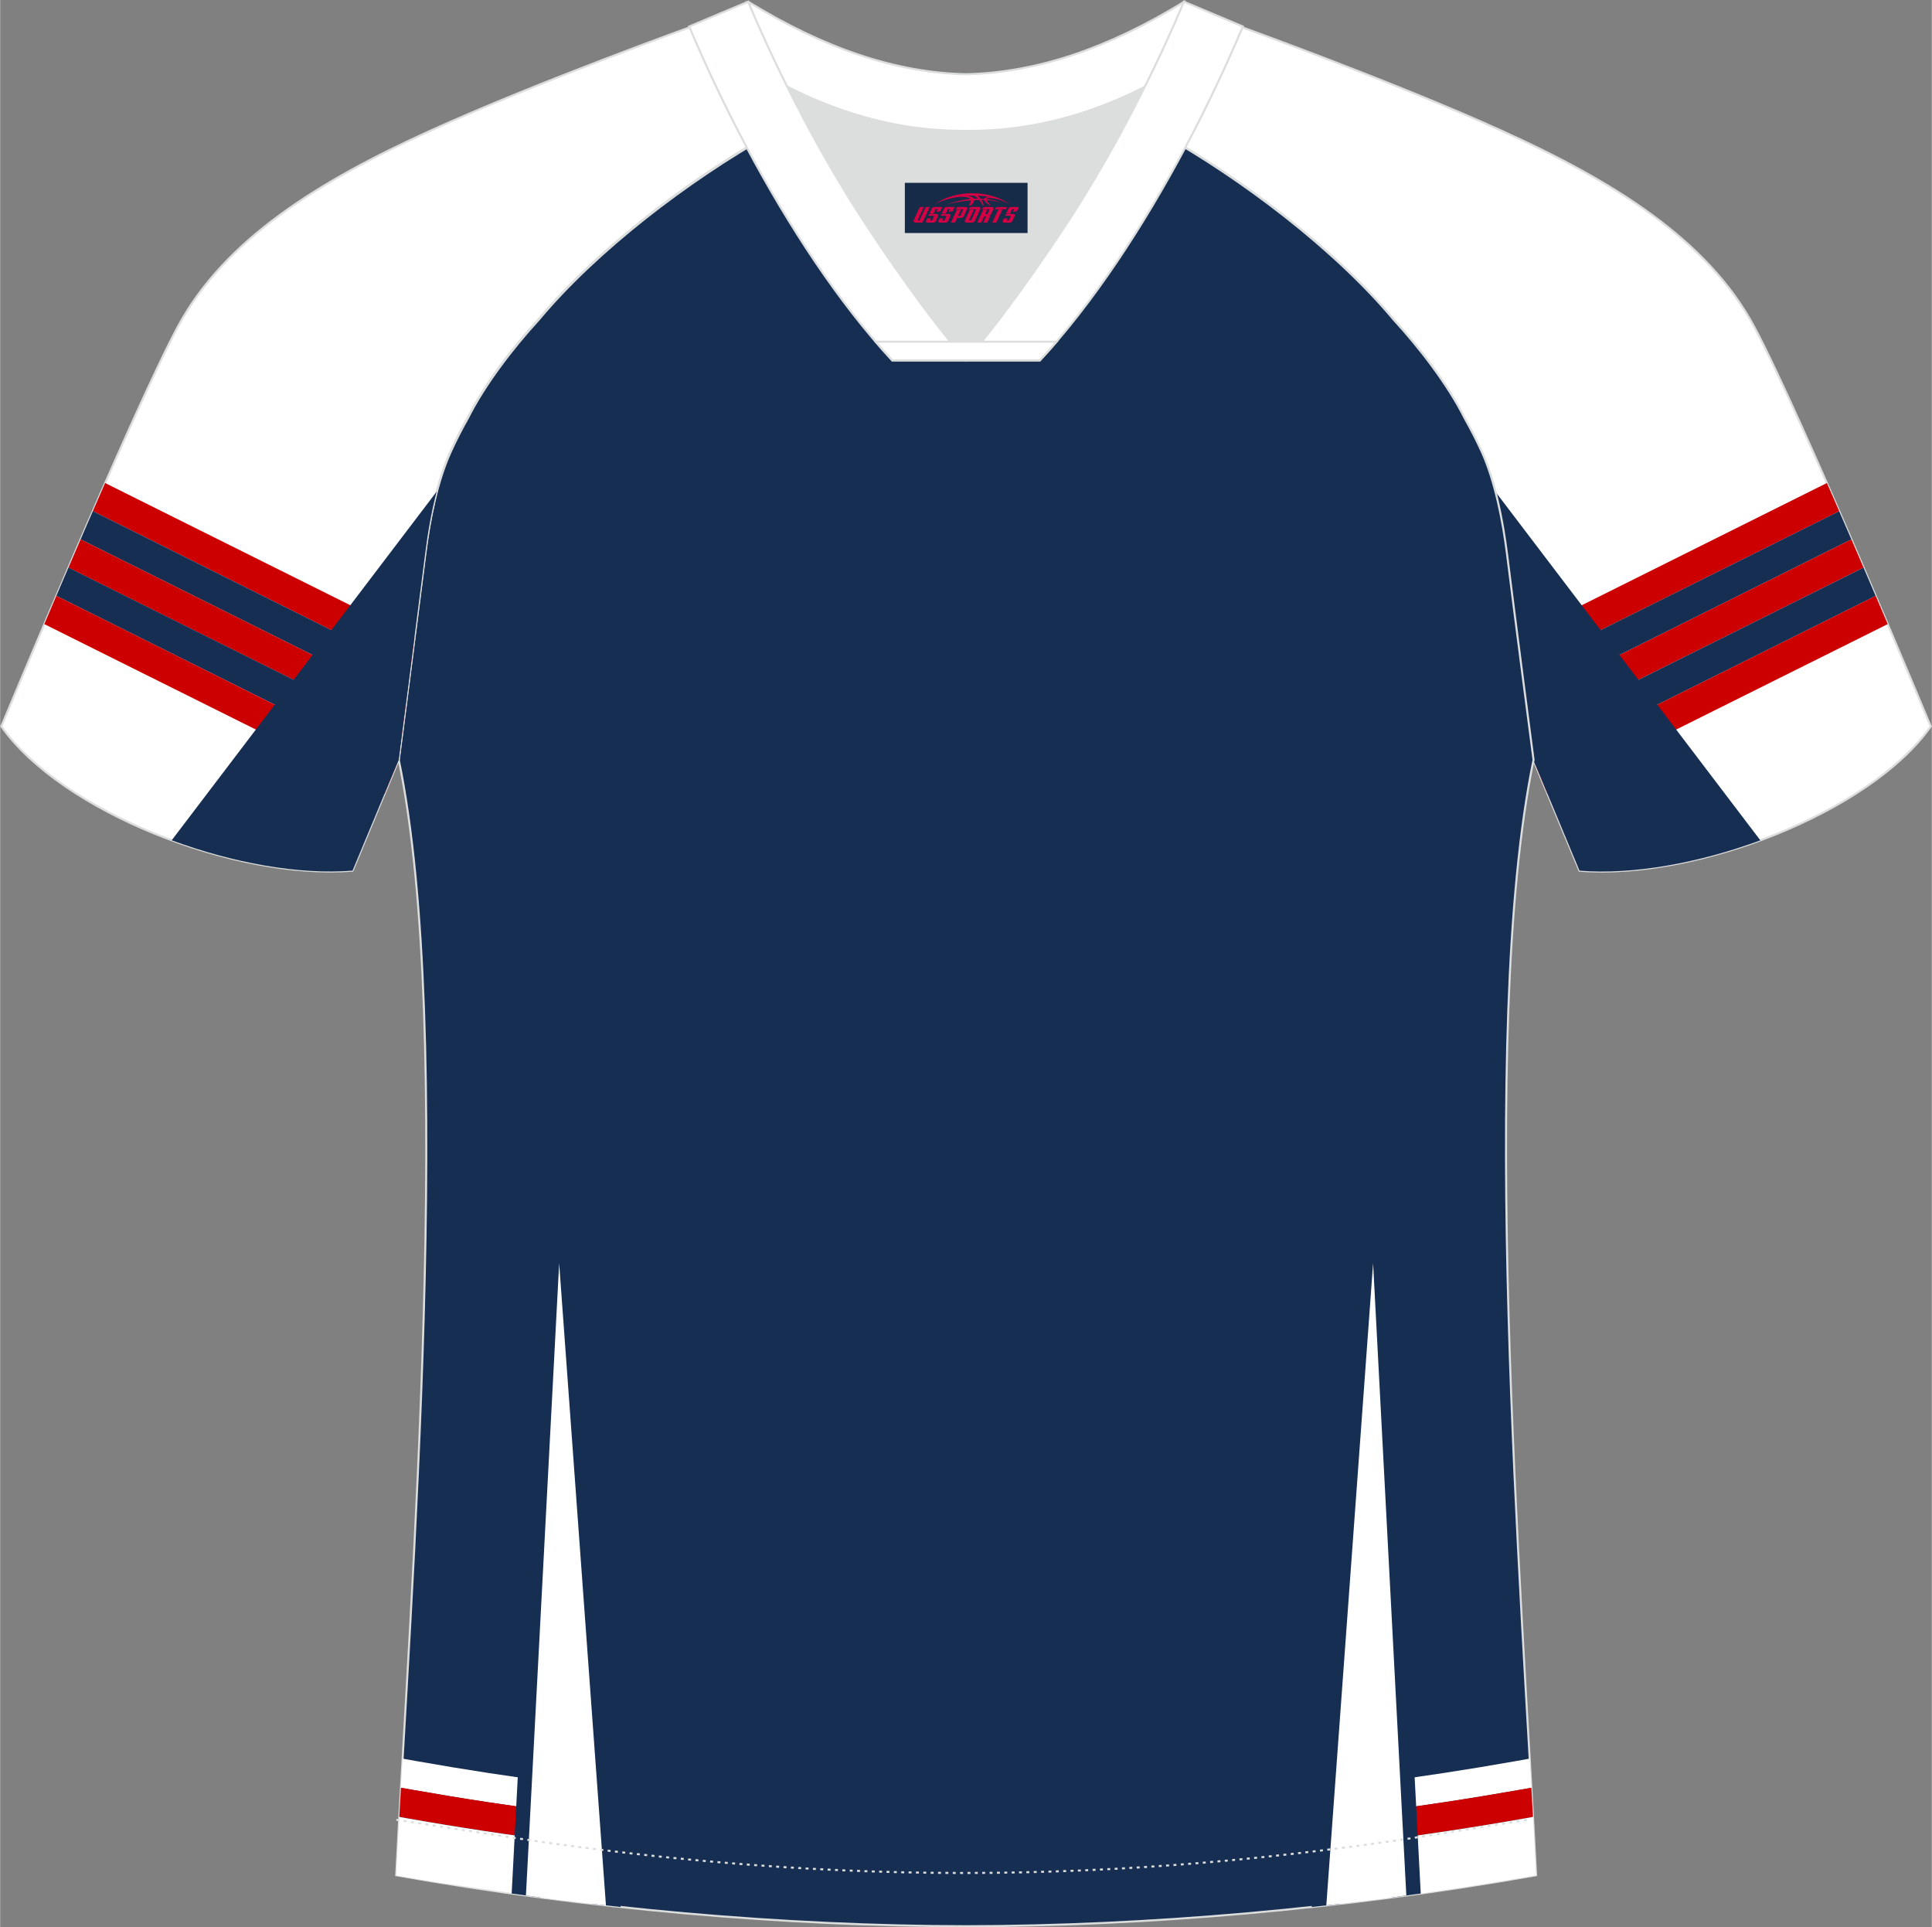
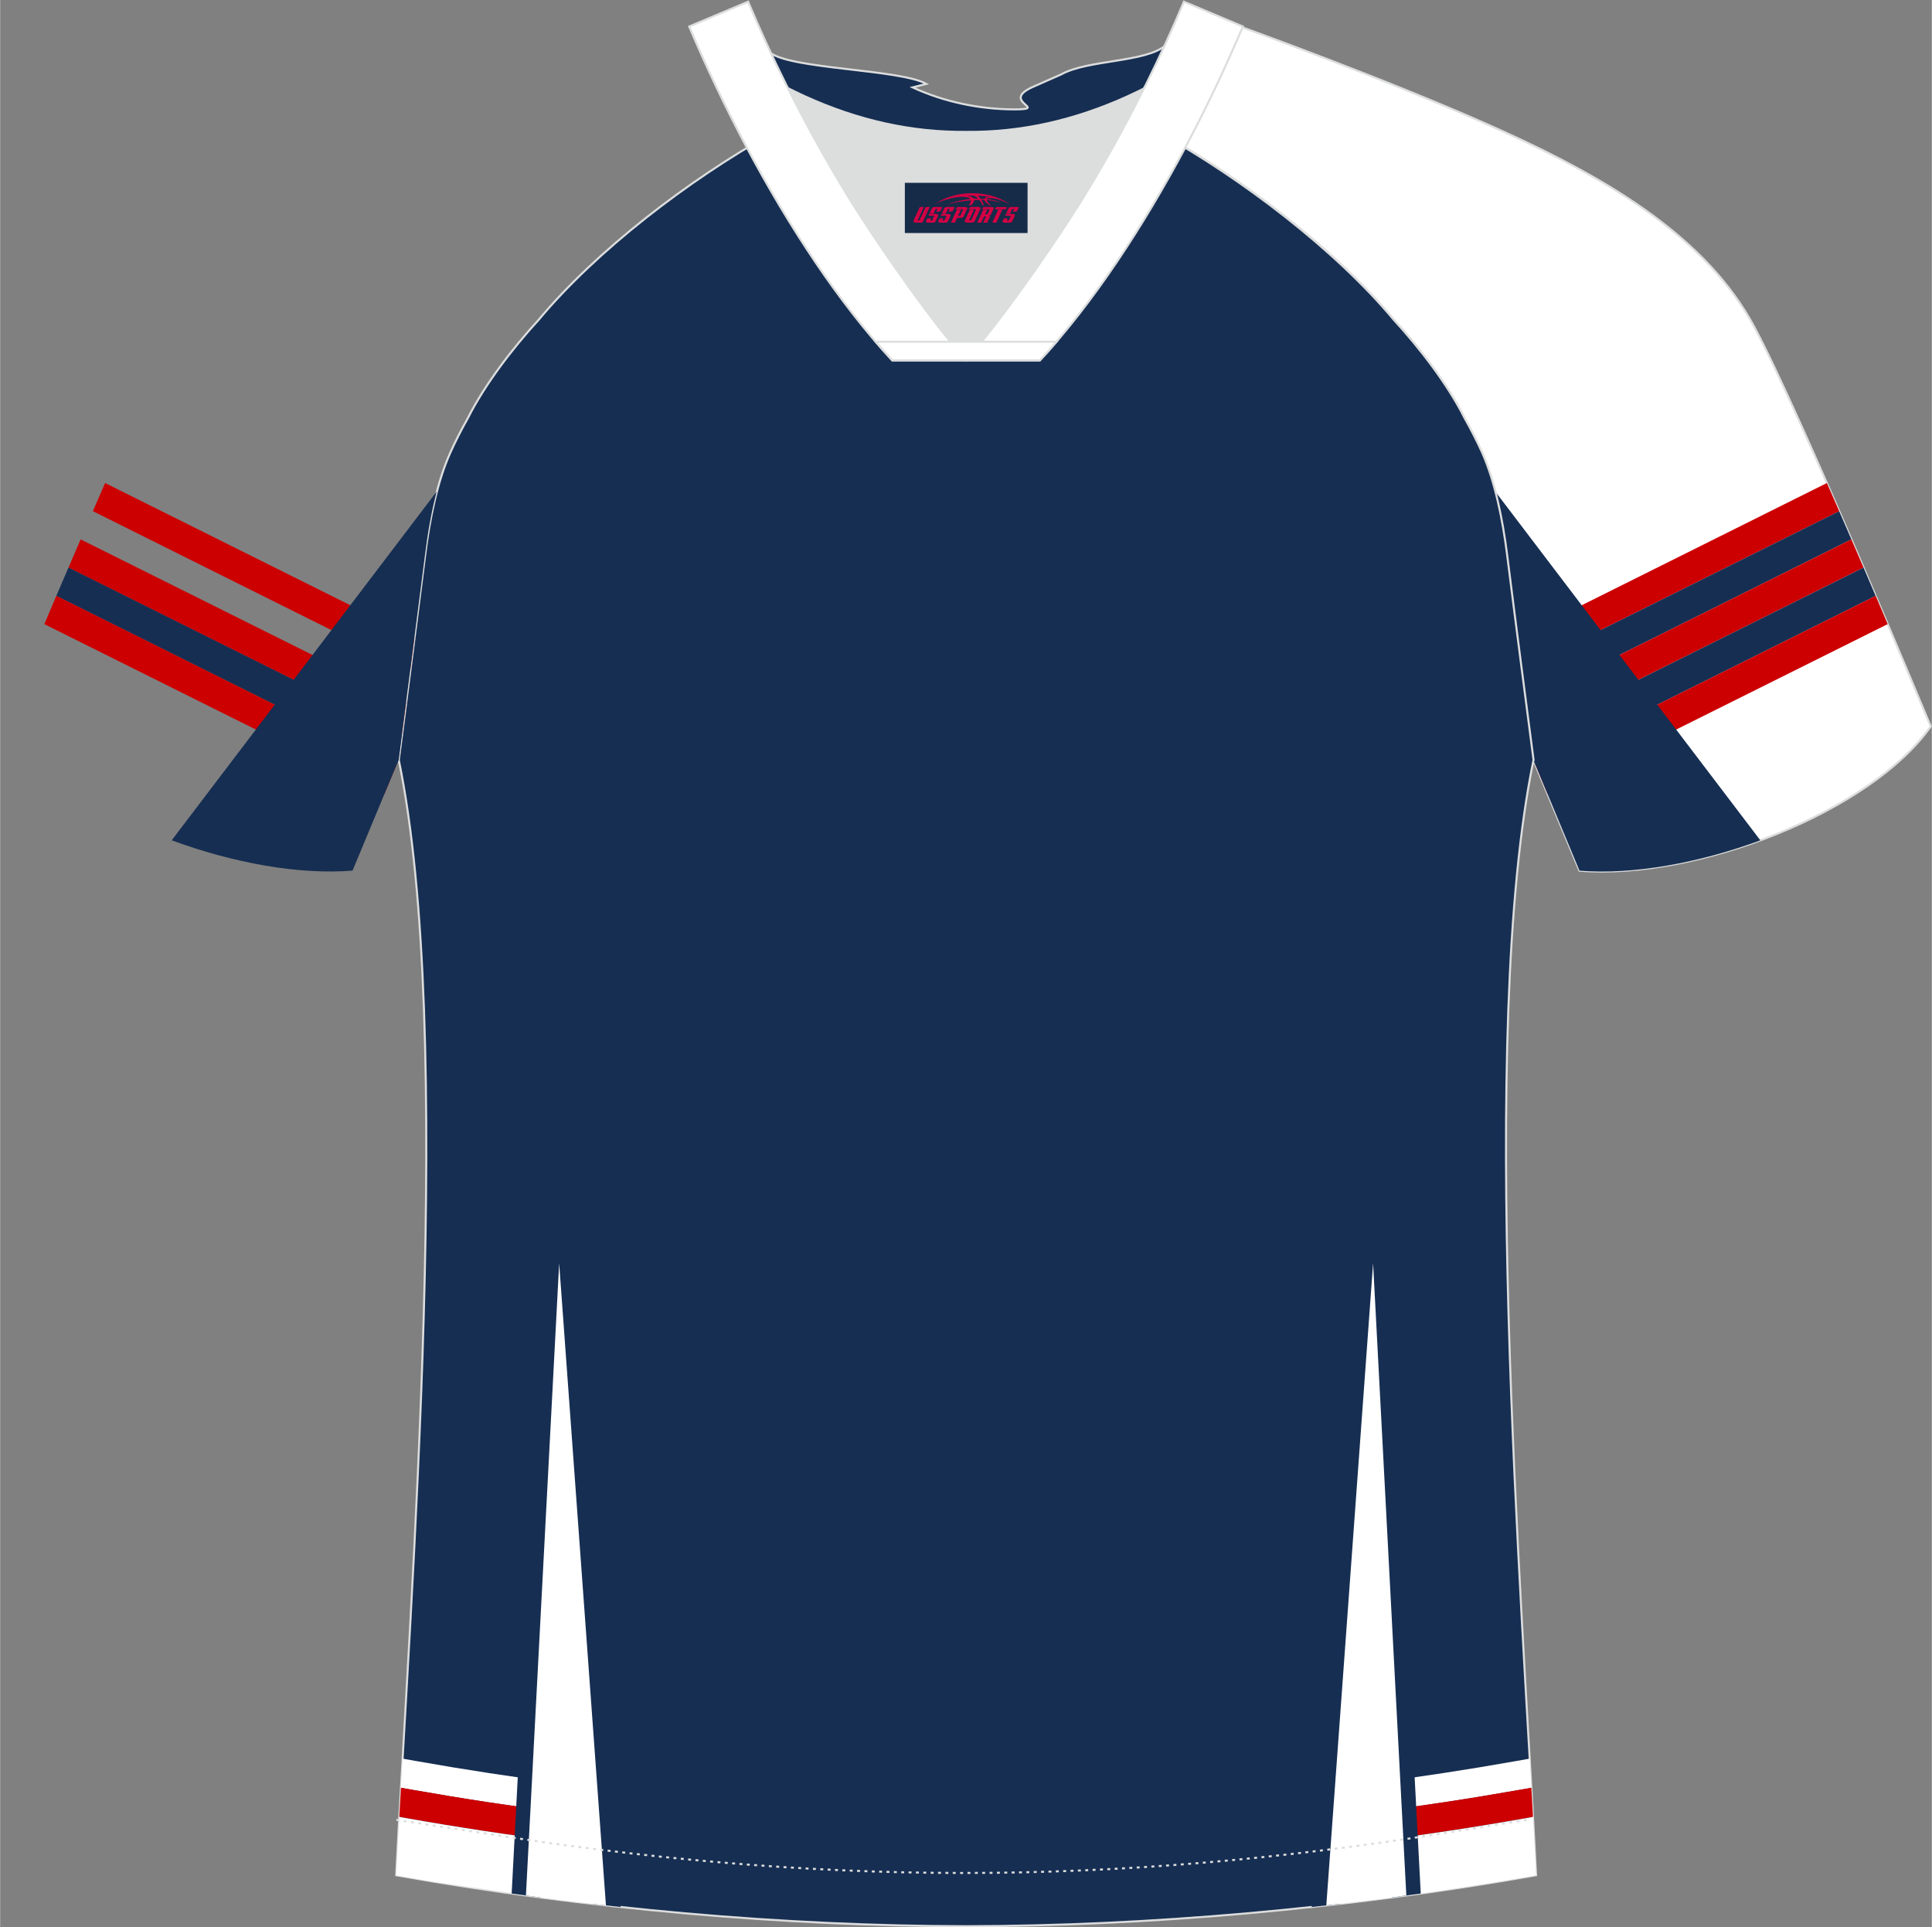
<svg xmlns="http://www.w3.org/2000/svg" version="1.1" id="图层_1" x="0px" y="0px" width="374px" height="373px" viewBox="0 0 377.8 376.85" enable-background="new 0 0 377.8 376.85" xml:space="preserve">
  <rect x="0" y="0" width="377.8" height="376.85" fill="#808080" stroke="none" />
  <g>
    <path fill-rule="evenodd" clip-rule="evenodd" fill="#FFFFFF" stroke="#DCDDDD" stroke-width="0.4" stroke-miterlimit="22.926" d="   M224.4,24.61c7.16-6.02,12.6-12.69,17.18-19.76c0,0,30.97,11.11,52.36,20.84c21.39,9.71,39.97,21.1,49.15,38.26   s34.49,78.09,34.49,78.09c-11.69,16.65-45.76,30.06-68.69,28.21l-9.01-21.64c0,0-3.84-29.57-5.18-40.25   c-0.86-6.86-2.34-14.22-4.89-19.9c-1.02-2.28-2.17-4.53-3.44-6.77c-3.3-6.59-8.87-13.82-13.84-19.23   C260.51,48.03,240.94,33.44,224.4,24.61z" />
    <g>
      <g>
        <path fill-rule="evenodd" clip-rule="evenodd" fill="#CC0001" d="M357.27,94.45l-60.49,30.15l0.81,6.3l62.09-30.94     C358.87,98.11,358.07,96.27,357.27,94.45z" />
        <path fill-rule="evenodd" clip-rule="evenodd" fill="#162E52" d="M359.67,99.96l-62.09,30.94l0.81,6.3l63.67-31.73     C361.27,103.64,360.47,101.8,359.67,99.96z" />
        <path fill-rule="evenodd" clip-rule="evenodd" fill="#CC0001" d="M362.06,105.47l-63.67,31.73l0.82,6.3l65.23-32.51     C363.66,109.17,362.87,107.32,362.06,105.47z" />
        <path fill-rule="evenodd" clip-rule="evenodd" fill="#162E52" d="M364.44,110.99l-65.23,32.51l0.66,5.12l0.43,1.04l66.5-33.14     C366.04,114.71,365.25,112.86,364.44,110.99z" />
        <path fill-rule="evenodd" clip-rule="evenodd" fill="#CC0001" d="M366.81,116.51l-66.5,33.14l2.31,5.55l66.54-33.16     C368.41,120.26,367.62,118.41,366.81,116.51z" />
      </g>
      <path fill-rule="evenodd" clip-rule="evenodd" fill="#162E52" d="M344.26,164.32l-51.83-68.19c1.03,3.95,1.76,8.18,2.27,12.23    c1.34,10.68,5.18,40.25,5.18,40.25l9.01,21.64C319.41,171.1,332.28,168.73,344.26,164.32z" />
    </g>
    <path fill-rule="evenodd" clip-rule="evenodd" fill="#162E52" stroke="#DCDDDD" stroke-width="0.4" stroke-miterlimit="22.926" d="   M294.73,108.46c1.28,10.29,4.9,38.13,5.17,40.13c-10.98,53.14-2.21,163.99,0.5,218.09c-37.22,6.59-76.26,9.94-111.47,9.97   c-35.21-0.03-74.25-3.37-111.47-9.97c2.71-54.1,11.48-164.95,0.5-218.09c0.26-2,3.87-29.84,5.17-40.13   c0.86-6.86,2.34-14.22,4.89-19.9c1.02-2.28,2.17-4.53,3.44-6.77c3.3-6.59,8.87-13.82,13.84-19.23   c11.33-13.59,29.35-27.33,45.24-36.26c0.97-0.55-1.03-15.57-0.07-16.09c3.98,3.35,25.47,3.29,30.67,6.19l-2.68,0.69   c6.17,2.85,13.13,4.29,19.93,4.3c6.82-0.02-2.76-1.45,3.4-4.31l5.75-2.54c5.2-2.89,16.38-2.3,20.37-5.64   c0.74,0.39-1.98,16.6-1.23,17.03c16.05,8.92,34.42,22.85,45.91,36.63c4.98,5.42,10.56,12.64,13.85,19.23   c1.26,2.24,2.42,4.51,3.44,6.77C292.39,94.26,293.87,101.62,294.73,108.46z" />
    <g>
      <g>
        <path fill-rule="evenodd" clip-rule="evenodd" fill="#FFFFFF" d="M78.71,343.88l2.7,0.48c9.5,1.69,19.05,3.14,28.63,4.38v5.72     c-9.91-1.27-19.79-2.77-29.62-4.51l-2.04-0.36L78.71,343.88z" />
        <path fill-rule="evenodd" clip-rule="evenodd" fill="#CC0001" d="M78.39,349.57l2.04,0.36c9.83,1.74,19.71,3.24,29.62,4.51v5.71     c-10.24-1.3-20.45-2.84-30.61-4.64l-1.37-0.24C78.17,353.42,78.28,351.52,78.39,349.57z" />
        <g>
          <path fill-rule="evenodd" clip-rule="evenodd" fill="#FFFFFF" d="M78.07,355.28l1.37,0.24c10.16,1.8,20.37,3.34,30.61,4.64      v10.85v0.57l-0.88-0.11l-0.14-0.02l-1.54-0.2l-0.09-0.01l-0.42-0.05l-1.02-0.13l-0.33-0.04l-0.19-0.02l-1.54-0.2l-0.05-0.01      l-0.46-0.06l-1.02-0.14l-0.29-0.04l-0.23-0.03l-1.44-0.2l-0.09-0.01h-0.01l-0.1-0.01l-1.36-0.19l-0.06-0.01l-0.24-0.03      l-0.27-0.04l-1.02-0.15l-0.48-0.07h-0.03l-0.51-0.07l-0.51-0.07l-0.51-0.08l-0.2-0.03l-0.31-0.05l-1.21-0.18l-0.32-0.05      l-0.51-0.08l-1.02-0.16l-0.16-0.02l-1.36-0.21l-0.4-0.06l-0.11-0.02l-1.53-0.24l-0.12-0.02l-0.39-0.06l-1.02-0.16l-0.35-0.06      l-0.15-0.02c-1.02-0.17-2.03-0.33-3.04-0.5l-0.31-0.05l-0.19-0.03L81,367.33l0,0l-0.04-0.01l-0.47-0.08      c-1.01-0.17-2.02-0.35-3.03-0.53C77.64,363.12,77.84,359.3,78.07,355.28L78.07,355.28z M109.17,371.48l-23.11-3.33l0.15,0.02      l0.35,0.06l1.02,0.16l0.39,0.06l0.12,0.02l1.53,0.24l0.11,0.02l0.4,0.06l1.36,0.21l0.16,0.02l1.02,0.16l0.51,0.08l0.32,0.05      l1.21,0.18l0.31,0.05l0.2,0.03l0.51,0.08l0.51,0.07l0.51,0.07h0.03l0.48,0.07l1.02,0.15l0.27,0.04l0.24,0.03l0.06,0.01      l1.36,0.19l0.1,0.01h0.01l0.09,0.01l1.44,0.2l0.23,0.03l0.29,0.04l1.02,0.14l0.46,0.06l0.05,0.01l1.54,0.2l0.19,0.02l0.33,0.04      l1.02,0.13l0.42,0.05l0.09,0.01l1.54,0.2L109.17,371.48L109.17,371.48z M83.02,367.64l-2.53-0.43l0.47,0.08L81,367.3l0,0      l1.52,0.26l0.19,0.03L83.02,367.64z" />
        </g>
      </g>
      <path fill-rule="evenodd" clip-rule="evenodd" fill="#162E52" d="M112.16,246.82l9.19,126.07c-1.91-0.2-3.81-0.42-5.72-0.64    l-5.83-80.03l-4.14,78.8c-1.88-0.25-3.75-0.5-5.62-0.76l6.48-123.38l2.37-45.06L112.16,246.82z" />
      <path fill-rule="evenodd" clip-rule="evenodd" fill="#FFFFFF" d="M109.33,247.02l9.15,125.56c-5.22-0.58-10.44-1.23-15.65-1.94    L109.33,247.02z" />
      <g>
        <path fill-rule="evenodd" clip-rule="evenodd" fill="#FFFFFF" d="M299.14,343.88l-2.7,0.48c-9.5,1.69-19.05,3.14-28.63,4.38v5.72     c9.91-1.27,19.79-2.77,29.62-4.51l2.04-0.36L299.14,343.88z" />
        <path fill-rule="evenodd" clip-rule="evenodd" fill="#CC0001" d="M299.47,349.57l-2.04,0.36c-9.83,1.74-19.71,3.24-29.62,4.51     v5.71c10.24-1.3,20.45-2.84,30.61-4.64l1.37-0.24C299.69,353.42,299.58,351.52,299.47,349.57z" />
        <path fill-rule="evenodd" clip-rule="evenodd" fill="#FFFFFF" d="M299.79,355.28l-1.37,0.24c-10.16,1.8-20.37,3.34-30.61,4.64     v10.85v0.57c0.81-0.1,1.61-0.2,2.41-0.3c10.12-1.3,20.21-2.83,30.17-4.59C300.22,363.12,300.01,359.3,299.79,355.28z" />
      </g>
      <path fill-rule="evenodd" clip-rule="evenodd" fill="#162E52" d="M268.07,292.22l-5.83,80.03c-1.91,0.22-3.82,0.44-5.72,0.64    l9.19-126.07l3.28-45l2.37,45.06l6.48,123.38c-1.87,0.26-3.75,0.52-5.62,0.76L268.07,292.22z" />
      <path fill-rule="evenodd" clip-rule="evenodd" fill="#FFFFFF" d="M268.52,247.02l-9.15,125.55c5.22-0.58,10.44-1.23,15.65-1.94    L268.52,247.02z" />
    </g>
-     <path fill-rule="evenodd" clip-rule="evenodd" fill="#FFFFFF" stroke="#DCDDDD" stroke-width="0.4" stroke-miterlimit="22.926" d="   M153.41,24.6c-7.16-6.02-12.6-12.69-17.18-19.76c0,0-30.97,11.11-52.36,20.84c-21.39,9.71-39.97,21.1-49.15,38.26   S0.23,142.03,0.23,142.03c11.69,16.65,45.76,30.06,68.69,28.21l9.01-21.64c0,0,3.84-29.57,5.18-40.25   c0.86-6.86,2.34-14.22,4.89-19.9c1.02-2.28,2.17-4.53,3.44-6.77c3.3-6.59,8.87-13.82,13.84-19.23   C117.3,48.02,136.87,33.43,153.41,24.6z" />
    <g>
      <g>
        <path fill-rule="evenodd" clip-rule="evenodd" fill="#CC0001" d="M20.53,94.45l60.5,30.15l-0.81,6.3L18.13,99.95     C18.93,98.11,19.73,96.27,20.53,94.45z" />
-         <path fill-rule="evenodd" clip-rule="evenodd" fill="#162E52" d="M18.13,99.95l62.09,30.95l-0.81,6.3l-63.67-31.73     C16.53,103.64,17.33,101.79,18.13,99.95z" />
        <path fill-rule="evenodd" clip-rule="evenodd" fill="#CC0001" d="M15.74,105.47l63.67,31.73l-0.82,6.3l-65.23-32.51     C14.14,109.17,14.93,107.32,15.74,105.47z" />
        <path fill-rule="evenodd" clip-rule="evenodd" fill="#162E52" d="M13.36,110.98l65.23,32.51l-0.66,5.11l-0.44,1.05l-66.5-33.14     C11.76,114.71,12.55,112.86,13.36,110.98z" />
        <path fill-rule="evenodd" clip-rule="evenodd" fill="#CC0001" d="M10.99,116.51l66.5,33.14l-2.31,5.55L8.64,122.04     C9.39,120.26,10.18,118.41,10.99,116.51z" />
      </g>
      <path fill-rule="evenodd" clip-rule="evenodd" fill="#162E52" d="M33.55,164.31l51.82-68.18c-1.03,3.95-1.76,8.17-2.26,12.22    c-1.34,10.68-5.18,40.25-5.18,40.25l-9.01,21.64C58.39,171.09,45.53,168.73,33.55,164.31z" />
    </g>
    <path fill="none" stroke="#DCDDDD" stroke-width="0.4" stroke-miterlimit="22.926" stroke-dasharray="0.576,0.864" d="   M77.49,355.84c1.32,0.21,15.31,2.33,16.63,2.54c31.24,5.01,62.64,7.86,94.34,7.86c31.19,0,62.1-2.76,92.84-7.61   c1.82-0.28,16.31-2.62,18.13-2.92" />
-     <path fill-rule="evenodd" clip-rule="evenodd" fill="#FFFFFF" stroke="#DCDDDD" stroke-width="0.4" stroke-miterlimit="22.926" d="   M146.98,13.02c13.84,8.53,27.84,12.71,41.97,12.56c14.14,0.15,28.13-4.02,41.97-12.56c1.77-7.04,0.69-12.7,0.69-12.7   c-14.79,9.06-28.74,13.87-42.67,14.2c-13.92-0.31-27.88-5.13-42.67-14.2C146.28,0.32,145.2,5.98,146.98,13.02z" />
    <path fill-rule="evenodd" clip-rule="evenodd" fill="#DCDDDD" d="M220.47,18.63c-10.43,4.75-20.93,7.07-31.52,6.96   c-10.59,0.11-21.09-2.2-31.52-6.96c-1.17-0.54-2.35-1.1-3.52-1.7c4.15,8.33,8.79,16.64,13.75,24.44   c4.93,7.76,14.96,22.22,21.28,29.04l-0.04,0.06c6.32-6.83,16.34-21.29,21.28-29.04c4.96-7.8,9.61-16.11,13.75-24.44l0.02-0.04   C222.8,17.54,221.64,18.09,220.47,18.63z" />
    <path fill-rule="evenodd" clip-rule="evenodd" fill="#FFFFFF" stroke="#DCDDDD" stroke-width="0.4" stroke-miterlimit="22.926" d="   M153.74,16.58c-2.71-5.46-5.22-10.93-7.45-16.25l-11.53,4.85c3.24,7.68,7.01,15.67,11.18,23.51c8.31,15.61,18.2,30.67,28.53,41.78   h14.44l0.04-0.06c-6.32-6.83-16.34-21.29-21.28-29.04c-4.96-7.8-9.61-16.11-13.75-24.44C153.86,16.81,153.8,16.69,153.74,16.58z" />
    <path fill-rule="evenodd" clip-rule="evenodd" fill="#FFFFFF" stroke="#DCDDDD" stroke-width="0.4" stroke-miterlimit="22.926" d="   M224.07,16.58c2.71-5.46,5.22-10.93,7.45-16.25l11.53,4.85c-3.24,7.68-7.01,15.67-11.18,23.51c-8.31,15.61-18.19,30.67-28.53,41.78   h-14.45l-0.04-0.06c6.32-6.83,16.33-21.29,21.28-29.04c4.96-7.8,9.61-16.11,13.75-24.44C223.96,16.81,224.01,16.69,224.07,16.58z" />
    <path fill-rule="evenodd" clip-rule="evenodd" fill="#FFFFFF" stroke="#DCDDDD" stroke-width="0.4" stroke-miterlimit="22.926" d="   M188.91,70.46h14.45c1.09-1.17,2.17-2.39,3.25-3.64h-14.54h-0.09h-6.12h-14.63c1.08,1.25,2.16,2.47,3.25,3.64H188.91z" />
  </g>
  <g id="tag_logo">
    <rect y="35.75" fill="#162B48" width="24" height="9.818" x="176.94" />
    <g>
      <path fill="#D30044" d="M192.9,38.94l0.005-0.011c0.131-0.311,1.085-0.262,2.351,0.071c0.715,0.24,1.44,0.54,2.193,0.9    c-0.218-0.147-0.447-0.289-0.682-0.42l0.011,0.005l-0.011-0.005c-1.478-0.845-3.218-1.418-5.1-1.62    c-1.282-0.115-1.658-0.082-2.411-0.055c-2.449,0.142-4.68,0.905-6.458,2.095c1.26-0.638,2.722-1.075,4.195-1.336    c1.467-0.18,2.476-0.033,2.771,0.344c-1.691,0.175-3.469,0.633-4.555,1.075c1.156-0.338,2.967-0.665,4.647-0.813    c0.016,0.251-0.115,0.567-0.415,0.96h0.475c0.376-0.382,0.584-0.725,0.595-1.004c0.333-0.022,0.66-0.033,0.971-0.033    C191.73,39.38,191.94,39.73,192.14,40.12h0.262c-0.125-0.344-0.295-0.687-0.518-1.036c0.207,0,0.393,0.005,0.567,0.011    c0.104,0.267,0.496,0.66,1.058,1.025h0.245c-0.442-0.365-0.753-0.753-0.835-1.004c1.047,0.065,1.696,0.224,2.885,0.513    C194.72,39.2,193.98,39.03,192.9,38.94z M190.46,38.85c-0.164-0.295-0.655-0.485-1.402-0.551    c0.464-0.033,0.922-0.055,1.364-0.055c0.311,0.147,0.589,0.344,0.84,0.589C191,38.83,190.73,38.84,190.46,38.85z M192.44,38.9c-0.224-0.016-0.458-0.027-0.715-0.044c-0.147-0.202-0.311-0.398-0.502-0.6c0.082,0,0.164,0.005,0.24,0.011    c0.72,0.033,1.429,0.125,2.138,0.273C192.93,38.5,192.55,38.66,192.44,38.9z" />
      <path fill="#D30044" d="M179.86,40.48L178.69,43.03C178.51,43.4,178.78,43.54,179.26,43.54l0.873,0.005    c0.115,0,0.251-0.049,0.327-0.175l1.342-2.891H181.02L179.8,43.11H179.63c-0.147,0-0.185-0.033-0.147-0.125l1.156-2.504H179.86L179.86,40.48z M181.72,41.83h1.271c0.36,0,0.584,0.125,0.442,0.425L182.96,43.29C182.86,43.51,182.59,43.54,182.36,43.54H181.44c-0.267,0-0.442-0.136-0.349-0.333l0.235-0.513h0.742L181.89,43.07C181.87,43.12,181.91,43.13,181.97,43.13h0.18    c0.082,0,0.125-0.016,0.147-0.071l0.376-0.813c0.011-0.022,0.011-0.044-0.055-0.044H181.55L181.72,41.83L181.72,41.83z M182.54,41.76h-0.78l0.475-1.025c0.098-0.218,0.338-0.256,0.578-0.256H184.26L183.87,41.32L183.09,41.44l0.262-0.562H183.06c-0.082,0-0.12,0.016-0.147,0.071L182.54,41.76L182.54,41.76z M184.13,41.83L183.96,42.2h1.069c0.06,0,0.06,0.016,0.049,0.044    L184.7,43.06C184.68,43.11,184.64,43.13,184.56,43.13H184.38c-0.055,0-0.104-0.011-0.082-0.06l0.175-0.376H183.73L183.5,43.21C183.4,43.4,183.58,43.54,183.85,43.54h0.916c0.24,0,0.502-0.033,0.605-0.251l0.475-1.031c0.142-0.3-0.082-0.425-0.442-0.425H184.13L184.13,41.83z M184.94,41.76l0.371-0.818c0.022-0.055,0.06-0.071,0.147-0.071h0.295L185.49,41.43l0.791-0.115l0.387-0.845H185.22c-0.24,0-0.48,0.038-0.578,0.256L184.17,41.76L184.94,41.76L184.94,41.76z M187.34,42.22h0.278c0.087,0,0.153-0.022,0.202-0.115    l0.496-1.075c0.033-0.076-0.011-0.12-0.125-0.12H186.79l0.431-0.431h1.522c0.355,0,0.485,0.153,0.393,0.355l-0.676,1.445    c-0.06,0.125-0.175,0.333-0.644,0.327l-0.649-0.005L186.73,43.54H185.95l1.178-2.558h0.785L187.34,42.22L187.34,42.22z     M189.93,43.03c-0.022,0.049-0.06,0.076-0.142,0.076h-0.191c-0.082,0-0.109-0.027-0.082-0.076l0.944-2.051h-0.785l-0.987,2.138    c-0.125,0.273,0.115,0.415,0.453,0.415h0.72c0.327,0,0.649-0.071,0.769-0.322l1.085-2.384c0.093-0.202-0.06-0.355-0.415-0.355    h-1.533l-0.431,0.431h1.38c0.115,0,0.164,0.033,0.131,0.104L189.93,43.03L189.93,43.03z M192.65,41.9h0.278    c0.087,0,0.158-0.022,0.202-0.115l0.344-0.753c0.033-0.076-0.011-0.12-0.125-0.12h-1.402l0.425-0.431h1.527    c0.355,0,0.485,0.153,0.393,0.355l-0.529,1.124c-0.044,0.093-0.147,0.18-0.393,0.18c0.224,0.011,0.256,0.158,0.175,0.327    l-0.496,1.075h-0.785l0.54-1.167c0.022-0.055-0.005-0.087-0.104-0.087h-0.235L191.88,43.54h-0.785l1.178-2.558h0.785L192.65,41.9L192.65,41.9z M195.22,40.99L194.04,43.54h0.785l1.184-2.558H195.22L195.22,40.99z M196.73,40.92l0.202-0.431h-2.1l-0.295,0.431    H196.73L196.73,40.92z M196.71,41.83h1.271c0.36,0,0.584,0.125,0.442,0.425l-0.475,1.031c-0.104,0.218-0.371,0.251-0.605,0.251    h-0.916c-0.267,0-0.442-0.136-0.349-0.333l0.235-0.513h0.742L196.88,43.07c-0.022,0.049,0.022,0.06,0.082,0.06h0.18    c0.082,0,0.125-0.016,0.147-0.071l0.376-0.813c0.011-0.022,0.011-0.044-0.049-0.044h-1.069L196.71,41.83L196.71,41.83z     M197.52,41.76H196.74l0.475-1.025c0.098-0.218,0.338-0.256,0.578-0.256h1.451l-0.387,0.845l-0.791,0.115l0.262-0.562h-0.295    c-0.082,0-0.12,0.016-0.147,0.071L197.52,41.76z" />
    </g>
  </g>
</svg>